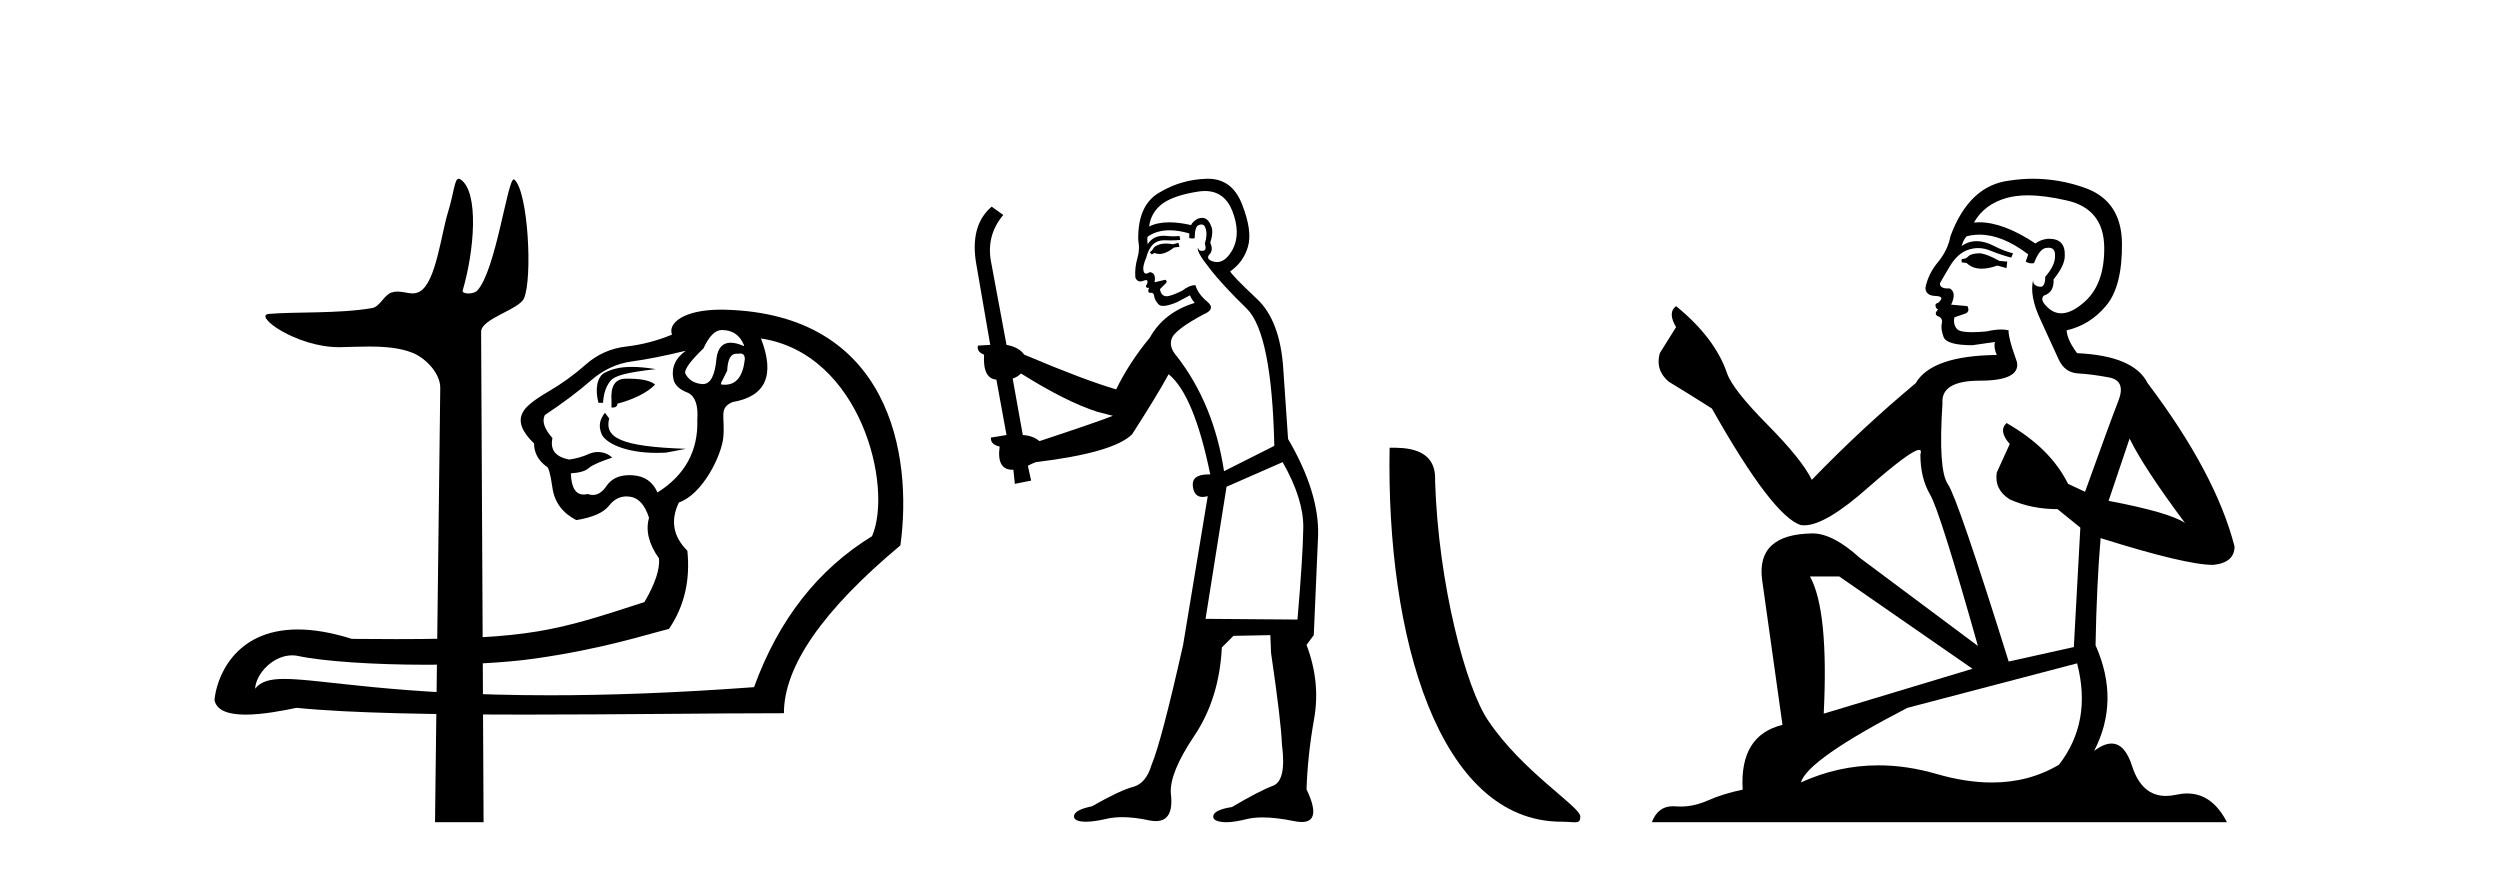
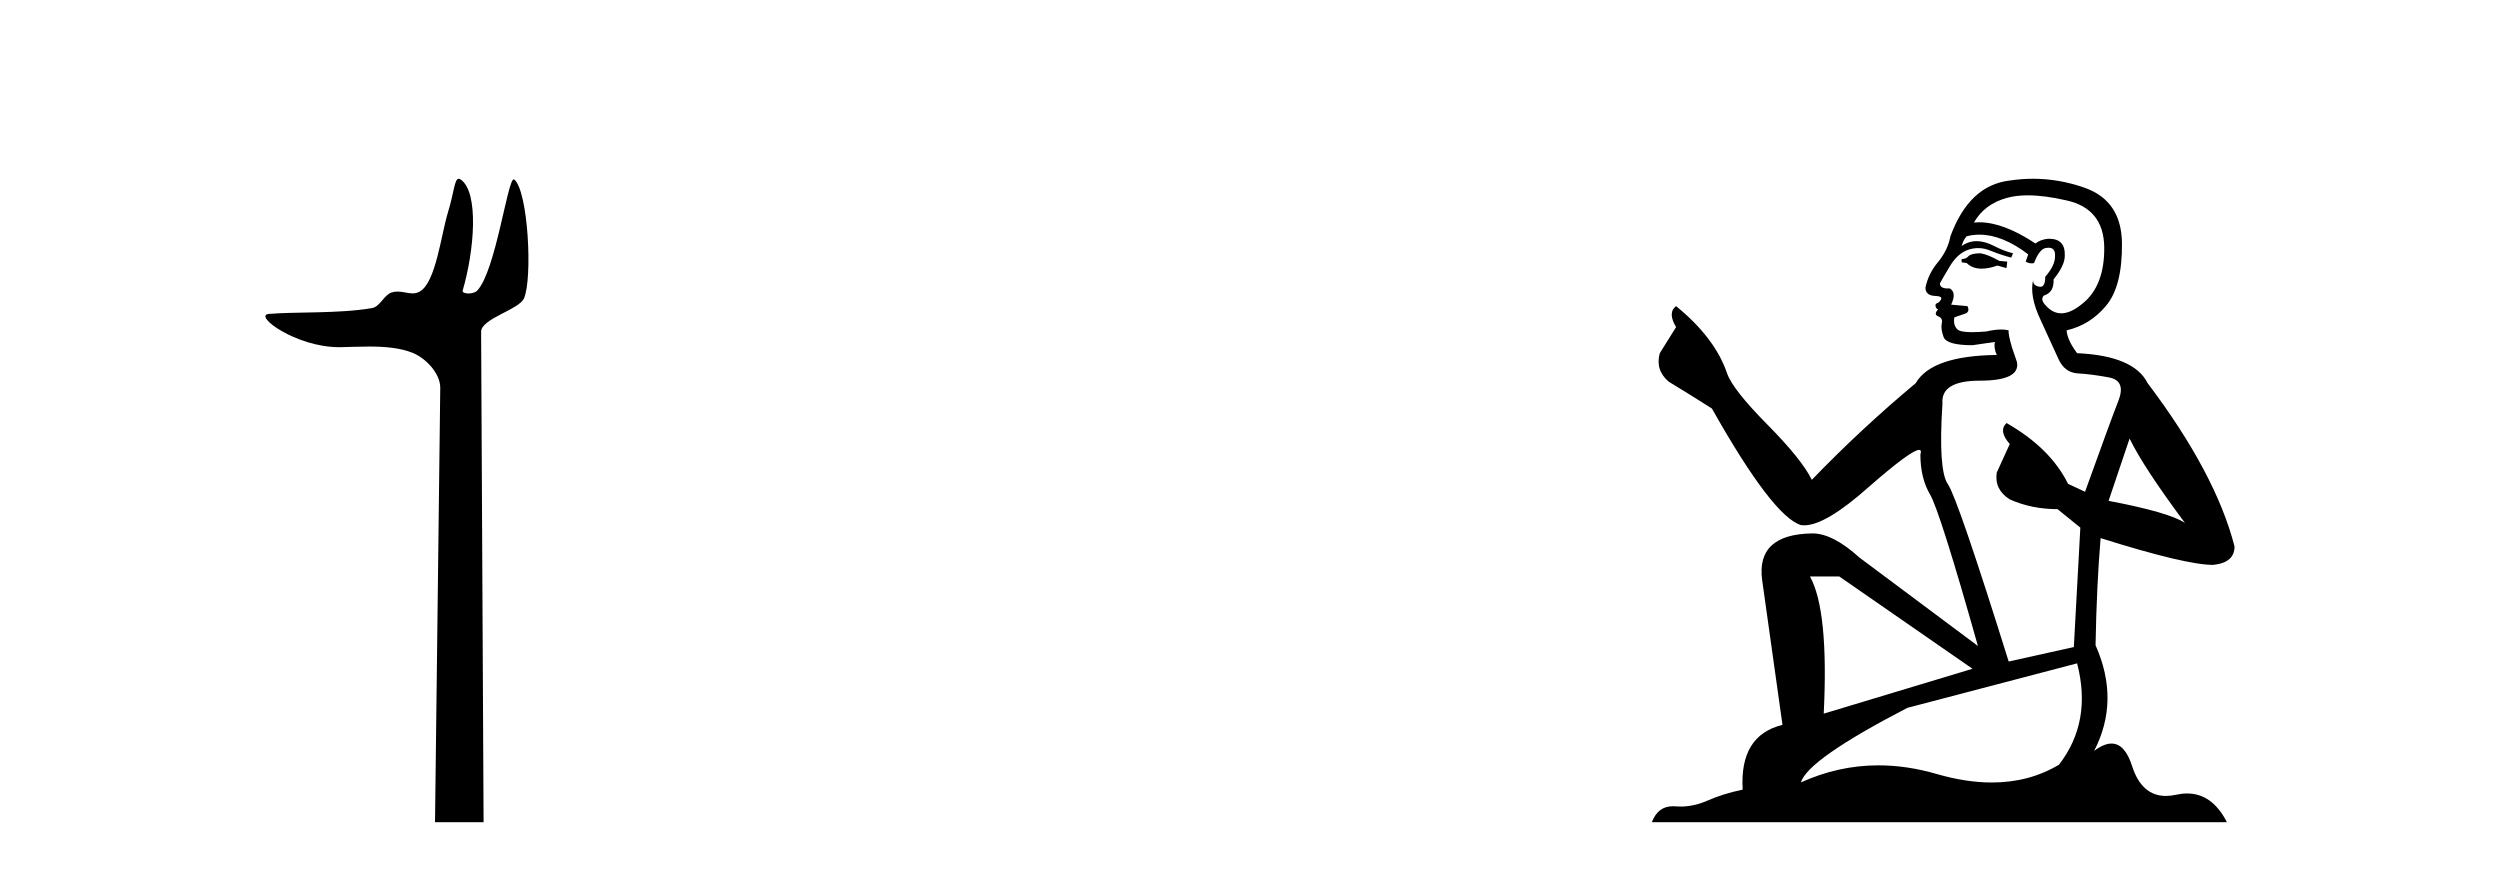
<svg xmlns="http://www.w3.org/2000/svg" width="118.0" height="41.0">
-   <path d="M 34.071 15.577 C 34.577 15.577 34.927 15.818 35.12 16.3 L 35.12 16.337 C 34.874 16.229 34.663 16.176 34.486 16.176 C 34.106 16.176 33.883 16.422 33.818 16.915 C 33.748 17.725 33.535 18.129 33.177 18.129 C 33.162 18.129 33.146 18.129 33.13 18.127 C 32.744 18.091 32.479 17.916 32.334 17.603 C 32.334 17.386 32.624 17 33.203 16.445 C 33.468 15.866 33.757 15.577 34.071 15.577 ZM 34.938 16.685 C 35.083 16.685 35.156 16.774 35.156 16.952 C 35.069 17.757 34.756 18.159 34.217 18.159 C 34.159 18.159 34.098 18.155 34.035 18.145 L 34.035 18.073 L 34.324 17.494 C 34.346 16.96 34.492 16.693 34.761 16.693 C 34.783 16.693 34.806 16.695 34.83 16.698 C 34.87 16.69 34.906 16.685 34.938 16.685 ZM 29.82 17.317 C 29.3 17.317 28.907 17.408 28.554 17.586 C 28.172 17.78 28.078 18.386 28.247 19.013 L 28.464 19.013 C 28.488 18.579 28.603 18.236 28.808 17.983 C 29.013 17.729 29.548 17.584 30.951 17.422 C 30.512 17.352 30.142 17.317 29.82 17.317 ZM 29.657 17.872 C 29.608 17.872 29.56 17.873 29.513 17.874 C 29.031 17.886 28.814 18.23 28.862 18.905 L 28.862 19.231 C 28.886 19.234 28.909 19.236 28.93 19.236 C 29.057 19.236 29.131 19.174 29.151 19.05 C 29.826 18.881 30.582 18.532 30.919 18.147 C 30.658 17.929 30.115 17.872 29.657 17.872 ZM 28.553 19.482 C 28.336 19.772 28.223 20.056 28.392 20.478 C 28.547 20.868 29.421 21.376 31.013 21.376 C 31.147 21.376 31.286 21.372 31.43 21.365 L 32.378 21.184 C 29.234 21.08 28.535 20.644 28.752 19.751 L 28.553 19.482 ZM 32.371 16.554 C 31.864 16.915 31.671 17.374 31.792 17.928 C 31.864 18.194 32.093 18.399 32.479 18.543 C 32.817 18.712 32.961 19.134 32.913 19.809 C 32.961 21.28 32.334 22.426 31.032 23.246 C 30.815 22.739 30.423 22.468 29.857 22.432 C 29.807 22.429 29.758 22.427 29.71 22.427 C 29.219 22.427 28.858 22.597 28.627 22.938 C 28.435 23.221 28.22 23.362 27.98 23.362 C 27.903 23.362 27.823 23.347 27.74 23.318 C 27.672 23.334 27.608 23.342 27.548 23.342 C 27.167 23.342 26.965 23.009 26.945 22.341 C 27.355 22.317 27.638 22.233 27.795 22.088 C 27.951 21.943 28.454 21.74 28.895 21.601 C 28.704 21.411 28.453 21.336 28.219 21.336 C 28.069 21.336 27.926 21.367 27.813 21.419 C 27.523 21.552 27.21 21.642 26.872 21.69 C 26.221 21.57 25.956 21.232 26.076 20.677 C 25.691 20.243 25.57 19.882 25.715 19.592 C 26.583 19.013 27.306 18.471 27.885 17.964 C 28.464 17.458 29.109 17.157 29.82 17.06 C 30.532 16.964 31.382 16.795 32.371 16.554 ZM 35.916 15.975 C 40.636 16.687 42.164 22.978 41.161 25.308 C 38.604 26.875 36.748 29.25 35.59 32.434 C 31.803 32.714 28.627 32.817 25.959 32.817 C 18.646 32.817 15.158 32.045 13.418 32.045 C 12.727 32.045 12.311 32.166 12.041 32.506 C 12.086 31.774 12.906 30.932 13.788 30.932 C 13.865 30.932 13.943 30.938 14.021 30.952 C 15.241 31.218 17.651 31.376 20.102 31.376 C 21.936 31.376 23.792 31.288 25.19 31.092 C 28.458 30.633 30.586 29.926 31.575 29.685 C 32.298 28.623 32.588 27.394 32.443 25.995 C 31.768 25.32 31.635 24.56 32.045 23.716 C 33.167 23.329 34.053 21.502 34.138 20.659 C 34.237 19.674 33.902 19.267 34.577 18.977 C 36.145 18.712 36.591 17.711 35.916 15.975 ZM 34.023 14.616 C 32.266 14.616 31.51 15.259 31.719 15.794 C 31.02 16.083 30.303 16.27 29.567 16.355 C 28.832 16.439 28.193 16.723 27.65 17.205 C 27.107 17.687 26.505 18.121 25.841 18.507 C 25.178 18.893 24.786 19.218 24.666 19.484 C 24.449 19.894 24.63 20.376 25.208 20.931 C 25.208 21.365 25.401 21.726 25.787 22.016 C 25.884 22.016 25.98 22.353 26.076 23.029 C 26.173 23.704 26.547 24.21 27.198 24.548 C 27.97 24.427 28.488 24.198 28.753 23.861 C 28.978 23.574 29.251 23.431 29.572 23.431 C 29.629 23.431 29.688 23.436 29.748 23.445 C 30.146 23.505 30.441 23.837 30.634 24.439 C 30.465 25.042 30.622 25.681 31.105 26.357 C 31.153 26.863 30.924 27.55 30.417 28.418 C 26.236 29.775 25.065 30.166 18.715 30.166 C 18.069 30.166 17.37 30.162 16.608 30.155 C 15.619 29.843 14.775 29.711 14.056 29.711 C 11.006 29.711 10.202 32.073 10.124 33.049 C 10.233 33.567 10.846 33.73 11.594 33.73 C 12.388 33.73 13.335 33.547 13.995 33.41 C 16.539 33.665 20.593 33.729 24.846 33.729 C 29.143 33.729 33.644 33.664 37.001 33.664 C 37.001 31.445 38.834 28.804 42.499 25.742 C 43.089 21.444 41.994 14.816 34.215 14.618 C 34.15 14.617 34.086 14.616 34.023 14.616 Z" style="fill:#000000;stroke:none" />
  <path d="M 21.651 8.437 C 21.449 8.437 21.435 9.073 21.146 10.014 C 20.817 11.085 20.575 13.325 19.815 13.759 C 19.7 13.826 19.586 13.848 19.471 13.848 C 19.245 13.848 19.017 13.762 18.767 13.762 C 18.675 13.762 18.581 13.774 18.482 13.805 C 18.126 13.92 17.938 14.475 17.563 14.541 C 16.008 14.812 13.88 14.71 12.691 14.817 C 11.927 14.885 13.967 16.387 16.006 16.387 C 16.035 16.387 16.063 16.387 16.092 16.386 C 16.516 16.377 16.962 16.357 17.406 16.357 C 18.151 16.357 18.887 16.412 19.493 16.662 C 20.088 16.907 20.789 17.618 20.78 18.316 L 20.533 38.809 L 22.825 38.809 L 22.709 15.661 C 22.705 15.039 24.498 14.618 24.733 14.081 C 25.142 13.147 24.933 9.027 24.274 8.474 C 24.266 8.467 24.258 8.464 24.25 8.464 C 23.954 8.464 23.399 12.785 22.527 13.714 C 22.438 13.808 22.262 13.852 22.11 13.852 C 21.947 13.852 21.812 13.802 21.838 13.714 C 22.392 11.827 22.615 9.075 21.746 8.474 C 21.71 8.449 21.678 8.437 21.651 8.437 Z" style="fill:#000000;stroke:none" />
-   <path d="M 55.621 11.461 L 55.365 11.53 Q 55.186 11.495 55.032 11.495 Q 54.878 11.495 54.75 11.53 Q 54.494 11.615 54.443 11.717 Q 54.391 11.82 54.272 11.905 L 54.357 12.008 L 54.494 11.94 Q 54.601 11.988 54.723 11.988 Q 55.026 11.988 55.416 11.683 L 55.673 11.649 L 55.621 11.461 ZM 56.87 9.016 Q 57.793 9.016 58.166 9.958 Q 58.576 11.017 58.184 11.769 Q 57.856 12.37 57.44 12.37 Q 57.336 12.37 57.227 12.332 Q 56.937 12.23 57.056 12.042 Q 57.295 11.82 57.124 11.461 Q 57.295 10.915 57.159 10.658 Q 57.021 10.283 56.737 10.283 Q 56.633 10.283 56.51 10.334 Q 56.287 10.47 56.219 10.624 Q 55.646 10.494 55.189 10.494 Q 54.625 10.494 54.238 10.693 Q 54.323 10.009 54.887 9.599 Q 55.45 9.206 56.595 9.036 Q 56.738 9.016 56.87 9.016 ZM 48.191 17.628 Q 50.309 18.96 51.795 19.438 L 52.529 19.626 Q 51.795 19.917 49.062 20.822 Q 48.771 20.566 48.276 20.532 L 47.798 17.867 Q 48.02 17.799 48.191 17.628 ZM 56.709 10.595 Q 56.854 10.595 56.902 10.778 Q 57.005 11.068 56.868 11.495 Q 56.971 11.82 56.783 11.837 Q 56.751 11.842 56.724 11.842 Q 56.573 11.842 56.544 11.683 L 56.544 11.683 Q 56.458 11.871 57.073 12.64 Q 57.671 13.426 58.85 14.57 Q 60.028 15.732 60.148 21.044 L 57.774 22.24 Q 57.295 19.08 55.553 16.825 Q 55.126 16.347 55.331 15.92 Q 55.553 15.51 56.8 14.843 Q 57.415 14.587 56.971 14.228 Q 56.544 13.87 56.424 13.46 Q 56.134 13.46 55.809 13.716 Q 55.273 13.984 55.051 13.984 Q 55.005 13.984 54.972 13.972 Q 54.784 13.904 54.75 13.648 L 55.006 13.391 Q 55.126 13.289 55.006 13.204 L 54.494 13.323 Q 54.579 12.879 54.272 12.845 Q 54.164 12.914 54.095 12.914 Q 54.01 12.914 53.981 12.811 Q 53.913 12.589 54.101 12.162 Q 54.203 11.752 54.426 11.53 Q 54.631 11.34 54.952 11.34 Q 54.979 11.34 55.006 11.342 Q 55.126 11.347 55.244 11.347 Q 55.479 11.347 55.707 11.325 L 55.673 11.137 Q 55.544 11.154 55.395 11.154 Q 55.245 11.154 55.075 11.137 Q 54.995 11.128 54.921 11.128 Q 54.422 11.128 54.169 11.53 Q 54.135 11.273 54.169 11.171 Q 54.601 10.869 55.205 10.869 Q 55.627 10.869 56.134 11.017 L 56.134 11.239 Q 56.211 11.256 56.275 11.256 Q 56.339 11.256 56.39 11.239 Q 56.39 10.693 56.578 10.624 Q 56.651 10.595 56.709 10.595 ZM 60.541 21.813 Q 61.532 23.555 61.515 24.905 Q 61.497 26.254 61.241 29.243 L 56.902 29.209 L 57.893 22.974 L 60.541 21.813 ZM 57.017 8.437 Q 56.986 8.437 56.954 8.438 Q 55.775 8.472 54.784 9.053 Q 53.691 9.633 53.725 11.325 Q 53.811 11.786 53.674 12.23 Q 53.554 12.657 53.589 13.101 Q 53.662 13.284 53.822 13.284 Q 53.886 13.284 53.964 13.255 Q 54.044 13.22 54.092 13.22 Q 54.208 13.22 54.135 13.426 Q 54.067 13.46 54.101 13.545 Q 54.124 13.591 54.177 13.591 Q 54.203 13.591 54.238 13.579 L 54.238 13.579 Q 54.142 13.82 54.286 13.82 Q 54.295 13.82 54.306 13.819 Q 54.32 13.817 54.333 13.817 Q 54.461 13.817 54.477 13.972 Q 54.494 14.16 54.682 14.365 Q 54.756 14.439 54.906 14.439 Q 55.138 14.439 55.553 14.263 L 56.168 13.938 Q 56.219 14.092 56.39 14.297 Q 54.938 14.741 54.272 15.937 Q 53.298 17.115 52.683 18.379 Q 51.214 17.952 48.344 16.74 Q 48.088 16.381 47.507 16.278 L 46.773 12.332 Q 46.551 11.102 47.354 10.146 L 46.807 9.753 Q 45.748 10.658 46.09 12.52 L 46.739 16.278 L 46.158 16.312 Q 46.09 16.603 46.448 16.74 Q 46.38 17.867 47.029 17.918 L 47.507 20.532 Q 47.132 20.6 46.773 20.651 Q 46.739 20.976 47.183 21.078 Q 47.034 22.173 47.786 22.173 Q 47.808 22.173 47.832 22.172 L 47.9 22.838 L 48.669 22.684 L 48.515 21.984 Q 48.703 21.881 48.891 21.813 Q 52.564 21.369 53.435 20.498 Q 54.613 18.67 55.16 17.662 Q 56.356 18.636 57.124 22.394 Q 57.077 22.392 57.032 22.392 Q 56.224 22.392 56.305 22.974 Q 56.371 23.456 56.763 23.456 Q 56.871 23.456 57.005 23.419 L 57.005 23.419 L 55.843 30.439 Q 54.818 35 54.357 36.093 Q 54.101 36.964 53.503 37.135 Q 52.888 37.289 51.539 38.058 Q 50.787 38.211 50.702 38.468 Q 50.633 38.724 51.06 38.775 Q 51.148 38.786 51.254 38.786 Q 51.642 38.786 52.273 38.639 Q 52.594 38.57 52.976 38.57 Q 53.548 38.57 54.255 38.724 Q 54.417 38.756 54.554 38.756 Q 55.425 38.756 55.263 37.443 Q 55.194 36.486 56.373 34.727 Q 57.552 32.967 57.671 30.559 L 58.218 30.012 L 59.96 29.978 L 59.994 30.815 Q 60.473 34.095 60.507 35.137 Q 60.729 36.828 60.097 37.084 Q 59.448 37.323 58.149 38.092 Q 57.381 38.211 57.278 38.468 Q 57.193 38.724 57.637 38.792 Q 57.744 38.809 57.874 38.809 Q 58.265 38.809 58.867 38.656 Q 59.182 38.582 59.593 38.582 Q 60.227 38.582 61.087 38.758 Q 61.287 38.799 61.443 38.799 Q 62.403 38.799 61.668 37.255 Q 61.72 35.649 62.027 33.924 Q 62.334 32.199 61.668 30.439 L 62.01 29.978 L 62.215 25.263 Q 62.266 23.231 60.797 20.72 Q 60.729 19.797 60.575 17.474 Q 60.438 15.134 59.311 14.092 Q 58.184 13.033 58.064 12.811 Q 58.696 12.367 58.901 11.649 Q 59.123 10.915 58.628 9.651 Q 58.162 8.437 57.017 8.437 Z" style="fill:#000000;stroke:none" />
-   <path d="M 73.707 38.785 C 74.361 38.785 74.592 38.932 74.591 38.539 C 74.591 38.071 71.845 36.418 70.238 34.004 C 69.206 32.504 67.889 27.607 67.736 22.695 C 67.813 21.083 66.231 21.132 65.59 21.132 C 65.42 30.016 67.894 38.785 73.707 38.785 Z" style="fill:#000000;stroke:none" />
  <path d="M 93.477 11.955 Q 93.05 11.955 92.914 12.091 Q 92.794 12.228 92.589 12.228 L 92.589 12.382 L 92.828 12.416 Q 93.093 12.681 93.533 12.681 Q 93.859 12.681 94.28 12.535 L 94.707 12.655 L 94.742 12.348 L 94.366 12.313 Q 93.819 12.006 93.477 11.955 ZM 95.715 9.22 Q 96.503 9.22 97.543 9.46 Q 99.303 9.853 99.32 11.681 Q 99.337 13.492 98.295 14.329 Q 97.744 14.788 97.292 14.788 Q 96.903 14.788 96.587 14.449 Q 96.279 14.141 96.467 13.953 Q 96.962 13.8 96.928 13.185 Q 97.458 12.535 97.458 12.074 Q 97.491 11.27 96.719 11.27 Q 96.688 11.27 96.655 11.271 Q 96.313 11.305 96.074 11.493 Q 94.563 10.491 93.413 10.491 Q 93.29 10.491 93.17 10.503 L 93.17 10.503 Q 93.665 9.631 94.725 9.341 Q 95.157 9.22 95.715 9.22 ZM 100.516 20.701 Q 101.182 22.068 103.129 24.682 Q 102.395 24.186 99.525 23.639 L 100.516 20.701 ZM 93.432 11.076 Q 94.51 11.076 95.732 12.006 L 95.613 12.348 Q 95.756 12.431 95.891 12.431 Q 95.949 12.431 96.006 12.416 Q 96.279 11.698 96.621 11.698 Q 96.662 11.693 96.698 11.693 Q 97.027 11.693 96.997 12.108 Q 96.997 12.535 96.535 13.065 Q 96.535 13.538 96.305 13.538 Q 96.269 13.538 96.228 13.526 Q 95.92 13.458 95.972 13.185 L 95.972 13.185 Q 95.767 13.953 96.33 15.132 Q 96.877 16.328 97.167 16.96 Q 97.458 17.592 98.09 17.626 Q 98.722 17.66 99.542 17.814 Q 100.362 17.968 99.986 18.925 Q 99.61 19.881 98.414 23.212 L 97.612 22.837 Q 96.775 21.145 94.707 19.967 L 94.707 19.967 Q 94.315 20.342 94.861 20.957 L 94.246 22.307 Q 94.127 23.11 94.861 23.571 Q 95.886 24.032 97.116 24.032 L 98.192 24.904 L 97.885 30.541 L 94.81 31.224 Q 92.401 23.52 91.94 22.854 Q 91.479 22.187 91.684 19.044 Q 91.598 17.968 93.443 17.968 Q 95.357 17.968 95.203 17.097 L 94.964 16.396 Q 94.776 15.747 94.81 15.593 Q 94.66 15.552 94.46 15.552 Q 94.161 15.552 93.751 15.645 Q 93.364 15.679 93.083 15.679 Q 92.521 15.679 92.384 15.542 Q 92.179 15.337 92.247 14.978 L 92.794 14.79 Q 92.982 14.688 92.862 14.449 L 92.094 14.38 Q 92.367 13.8 92.025 13.612 Q 91.974 13.615 91.929 13.615 Q 91.564 13.615 91.564 13.373 Q 91.684 13.15 92.042 12.553 Q 92.401 11.955 92.914 11.784 Q 93.144 11.71 93.371 11.71 Q 93.666 11.71 93.956 11.835 Q 94.468 12.04 94.93 12.16 L 95.015 11.955 Q 94.588 11.852 94.127 11.613 Q 93.682 11.382 93.298 11.382 Q 92.914 11.382 92.589 11.613 Q 92.675 11.305 92.828 11.152 Q 93.124 11.076 93.432 11.076 ZM 86.815 27.21 L 93.102 31.566 L 86.08 33.684 Q 86.32 28.816 85.431 27.21 ZM 98.039 31.31 Q 98.756 34.06 97.185 36.093 Q 95.777 36.934 94.015 36.934 Q 92.805 36.934 91.427 36.537 Q 90.016 36.124 88.664 36.124 Q 86.776 36.124 85.004 36.93 Q 85.312 35.854 90.027 33.411 L 98.039 31.31 ZM 95.96 8.437 Q 95.413 8.437 94.861 8.521 Q 92.948 8.743 92.06 11.152 Q 91.94 11.801 91.479 12.365 Q 91.017 12.911 90.881 13.578 Q 90.881 13.953 91.359 13.97 Q 91.837 13.988 91.479 14.295 Q 91.325 14.329 91.359 14.449 Q 91.376 14.568 91.479 14.603 Q 91.257 14.842 91.479 14.927 Q 91.718 15.03 91.65 15.269 Q 91.598 15.525 91.735 15.901 Q 91.872 16.294 93.102 16.294 L 94.161 16.14 L 94.161 16.14 Q 94.092 16.396 94.246 16.755 Q 91.171 16.789 90.42 18.087 Q 87.84 20.24 85.517 22.649 Q 85.055 21.692 83.415 20.035 Q 81.793 18.395 81.519 17.626 Q 80.956 15.952 79.111 14.449 Q 78.701 14.756 79.111 15.44 L 78.342 16.67 Q 78.12 17.472 78.769 18.019 Q 79.76 18.617 80.802 19.283 Q 83.672 24.374 85.004 24.784 Q 85.078 24.795 85.158 24.795 Q 86.172 24.795 88.199 22.99 Q 90.207 21.235 90.581 21.235 Q 90.713 21.235 90.642 21.453 Q 90.642 22.563 91.103 23.349 Q 91.564 24.135 93.358 30.49 L 87.772 26.322 Q 86.508 25.177 85.551 25.177 Q 82.869 25.211 83.176 27.398 L 84.133 34.214 Q 82.1 34.709 82.254 37.272 Q 81.331 37.46 80.563 37.801 Q 79.942 38.07 79.309 38.07 Q 79.176 38.07 79.042 38.058 Q 78.996 38.055 78.952 38.055 Q 78.255 38.055 77.966 38.809 L 105.111 38.809 Q 104.418 37.452 103.234 37.452 Q 102.987 37.452 102.719 37.511 Q 102.461 37.568 102.231 37.568 Q 101.09 37.568 100.635 36.161 Q 100.298 35.096 99.664 35.096 Q 99.301 35.096 98.842 35.444 Q 100.072 33.069 98.91 30.456 Q 98.961 27.62 99.149 25.399 Q 103.164 26.663 104.462 26.663 Q 105.47 26.561 105.47 25.792 Q 104.582 22.341 101.37 18.087 Q 100.721 16.789 98.039 16.67 Q 97.577 16.055 97.543 15.593 Q 98.654 15.337 99.405 14.432 Q 100.174 13.526 100.157 11.493 Q 100.14 9.478 98.397 8.863 Q 97.191 8.437 95.96 8.437 Z" style="fill:#000000;stroke:none" />
</svg>